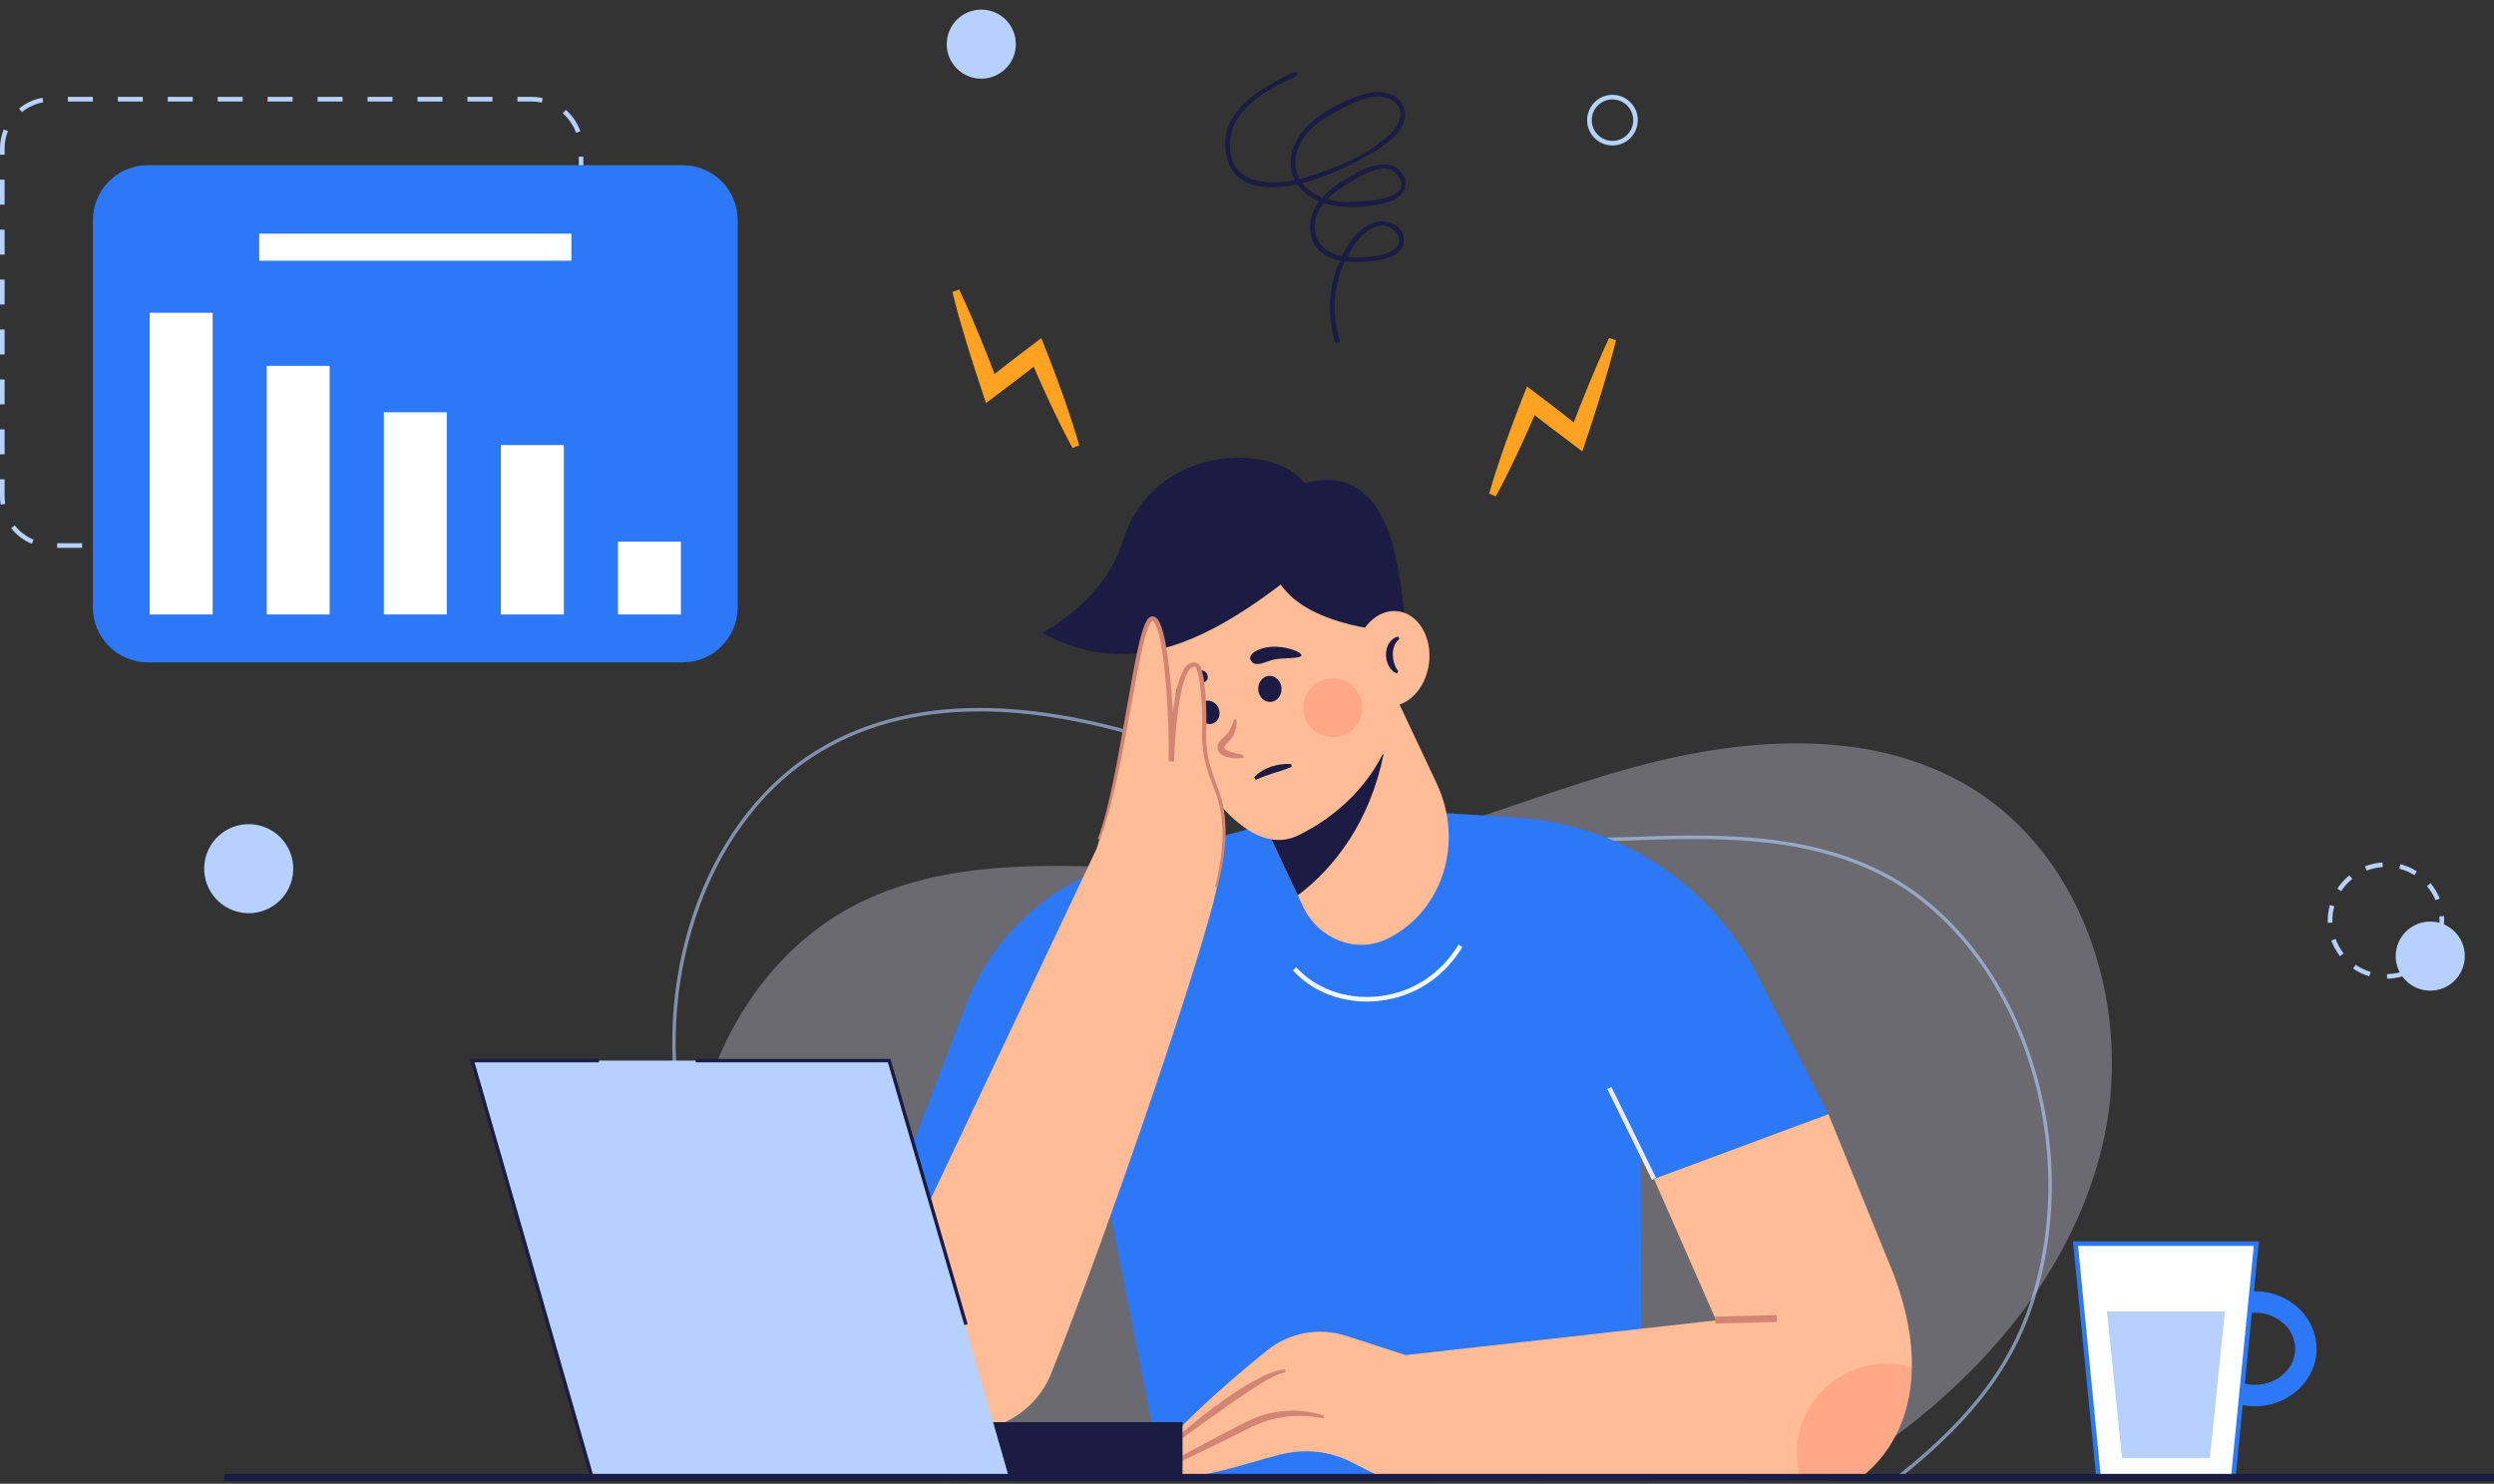
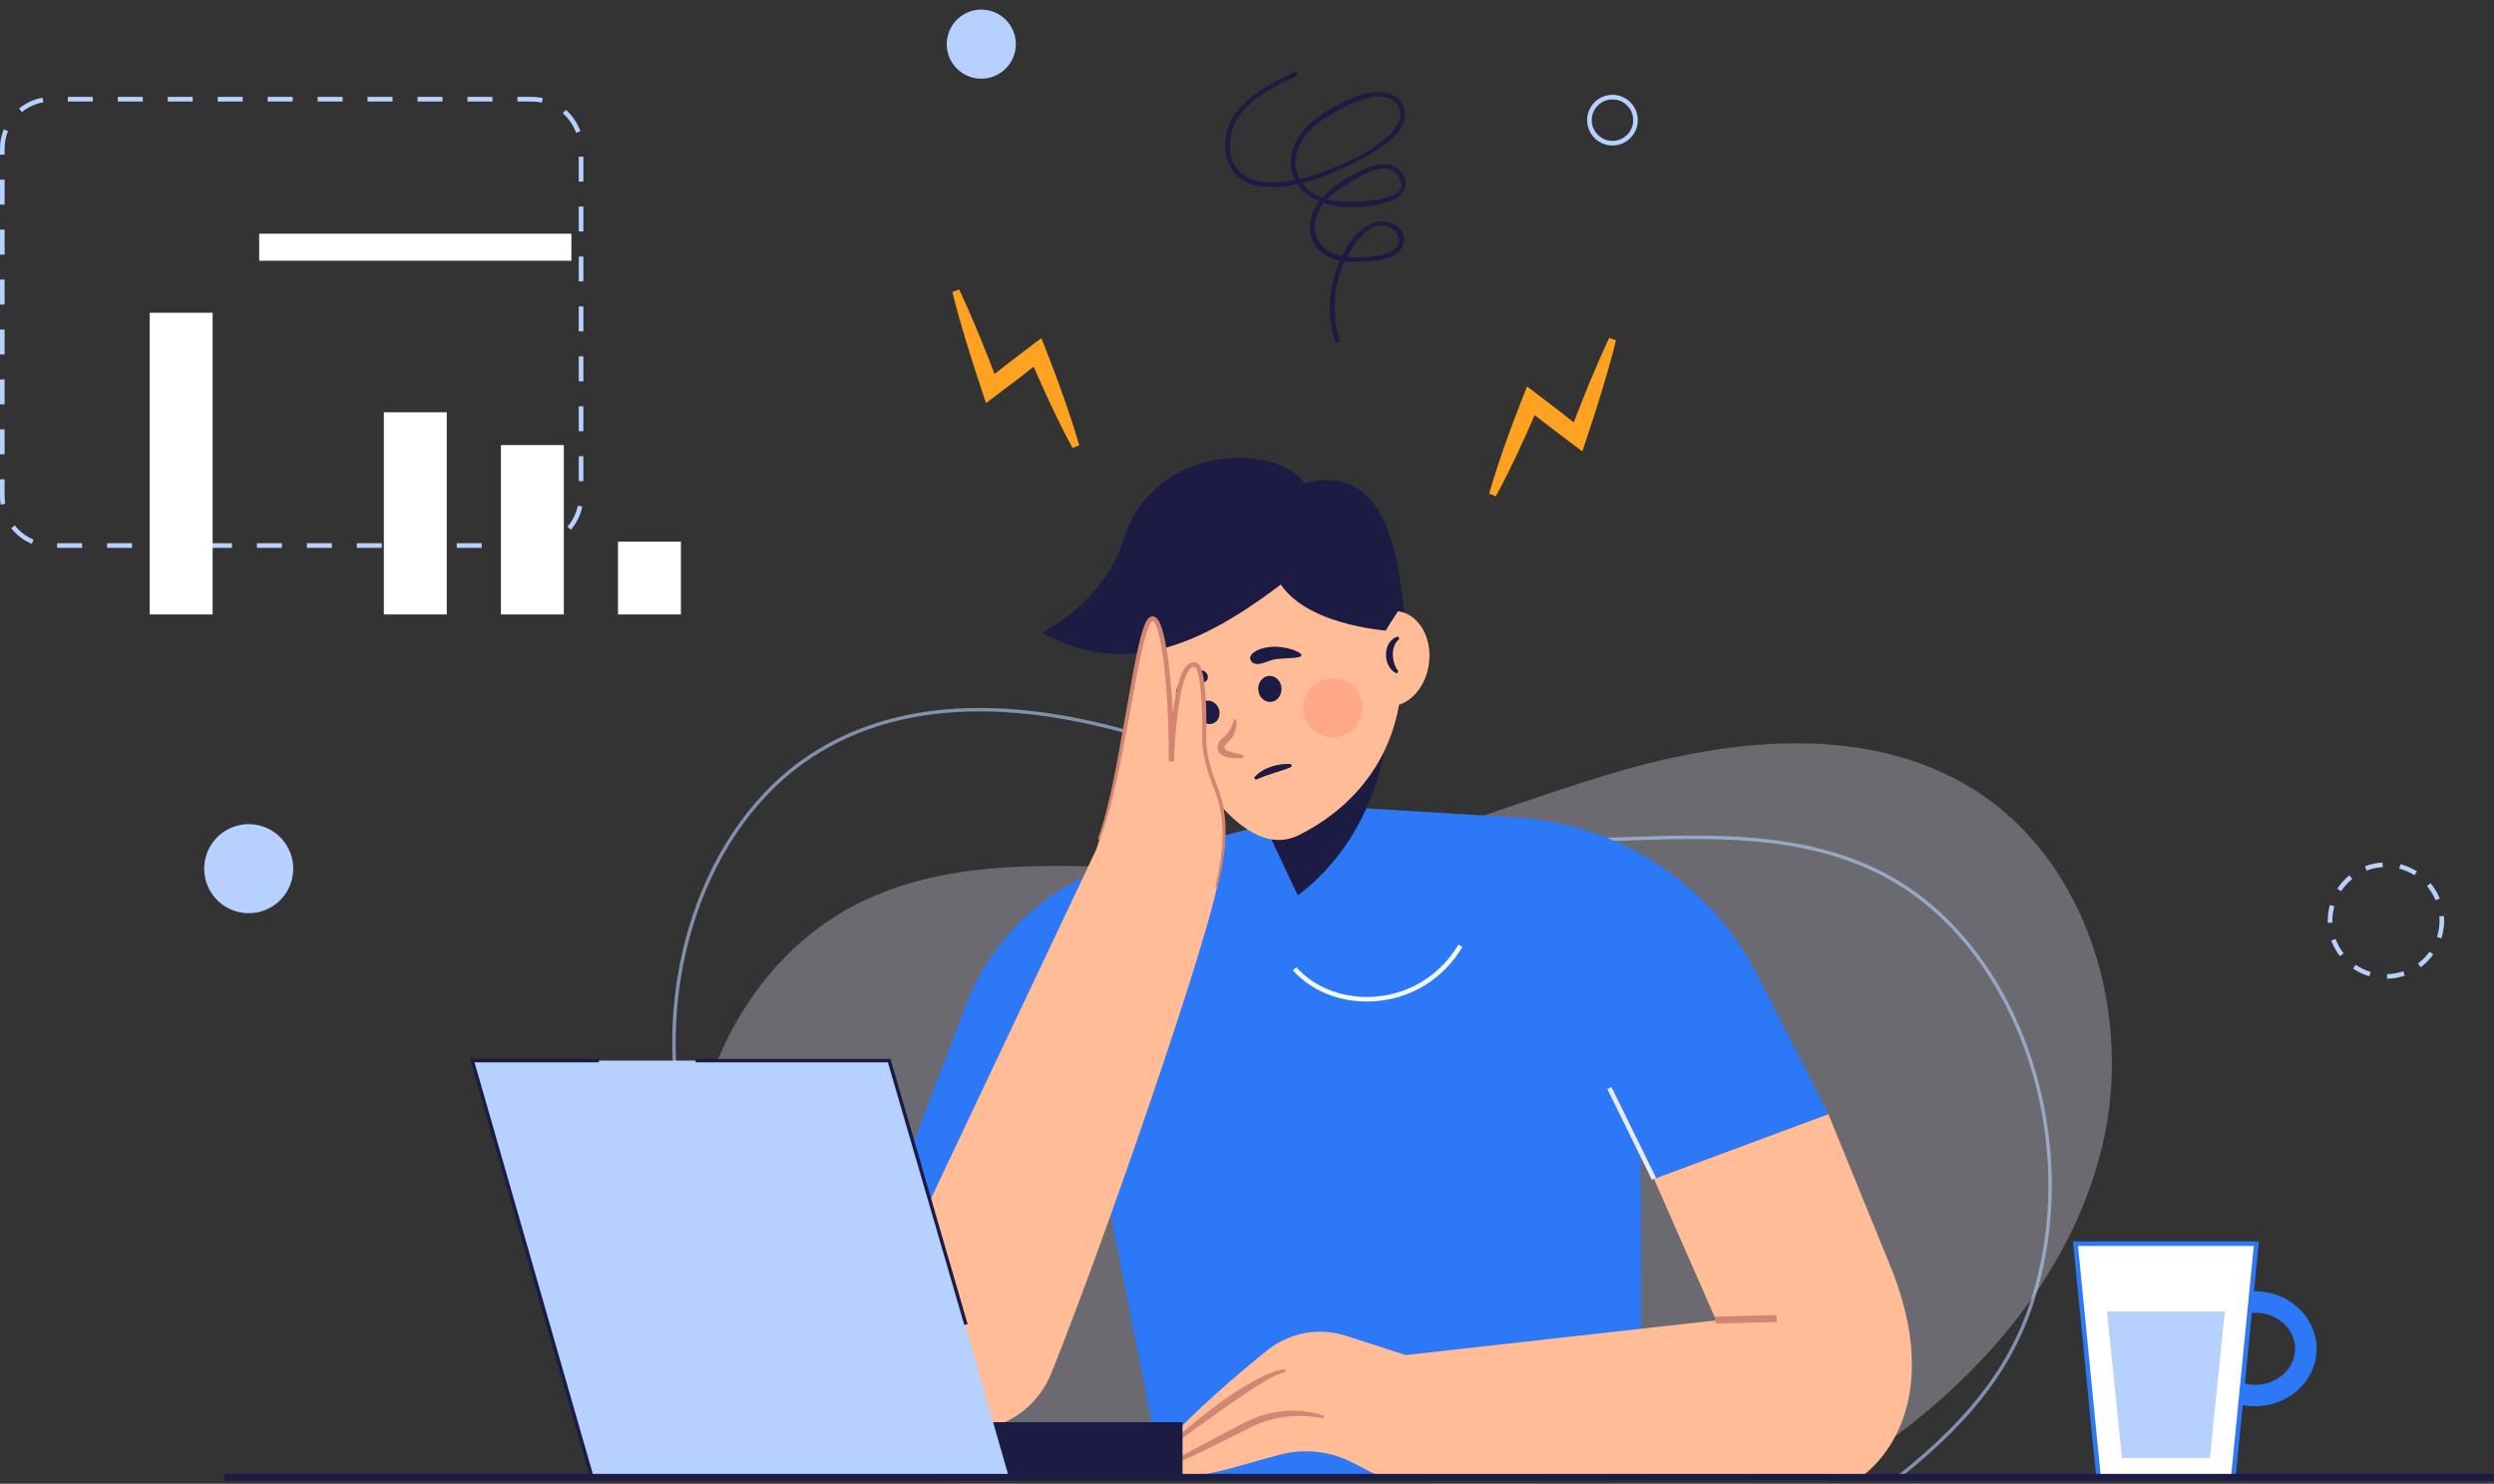
<svg xmlns="http://www.w3.org/2000/svg" width="773" height="460" viewBox="0 0 773 460" fill="none">
  <rect x="0" y="0" width="773" height="460" fill="#333333" stroke="none" />
  <g id="OBJECTS">
    <g id="Group">
      <g id="Group_2">
        <path id="Vector" opacity="0.3" d="M566.514 459.093C569.375 457.406 572.206 455.665 575.007 453.865C610.696 430.938 641.321 397.159 651.435 355.963C661.55 314.768 647.076 266.236 610.837 244.189C579.33 225.021 538.99 228.611 503.504 238.654C468.018 248.696 433.834 264.57 397.151 268.371C353.704 272.872 307.122 260.527 267.664 279.262C223.87 300.056 204.129 356.881 218.318 403.238C224.822 424.487 237.245 443.207 253.292 458.504L566.514 459.093Z" fill="#EBEBFF" />
        <path id="Vector_2" opacity="0.6" d="M293.94 458.913L293.808 458.829C291.009 457.053 288.24 455.217 285.576 453.372C246.673 426.453 220.353 390.11 211.465 351.037C201.009 305.076 217.642 255.833 251.014 233.948C277.019 216.895 312.106 214.917 355.297 228.071C366.528 231.491 377.8 235.625 388.701 239.624C411.092 247.838 434.245 256.33 458.069 258.98C472.815 260.618 488.185 260.085 503.049 259.565C530.386 258.61 558.652 257.624 583.512 270.334C624.373 291.226 645.885 349.466 631.466 400.161C625.241 422.044 612.581 439.358 589.132 458.052L588.986 458.168L588.8 458.169L293.94 458.913ZM303.619 220.561C283.512 220.561 266.117 225.324 251.601 234.843C218.59 256.492 202.149 305.259 212.509 350.8C221.339 389.609 247.504 425.725 286.186 452.492C288.796 454.299 291.509 456.098 294.25 457.842L588.61 457.098C611.778 438.597 624.29 421.474 630.436 399.867C644.722 349.64 623.452 291.959 583.023 271.287C558.412 258.705 530.287 259.69 503.086 260.634C488.184 261.156 472.776 261.694 457.951 260.043C433.998 257.38 410.783 248.864 388.332 240.629C377.445 236.636 366.187 232.506 354.984 229.094C336.301 223.404 319.15 220.561 303.619 220.561Z" fill="#B6D1FF" />
      </g>
      <g id="Group_3">
        <g id="Group_4">
          <path id="Vector_3" d="M698.929 435.987C688.405 435.987 679.844 427.99 679.844 418.159C679.844 408.327 688.405 400.33 698.929 400.33C709.453 400.33 718.015 408.327 718.015 418.159C718.015 427.99 709.453 435.987 698.929 435.987ZM698.929 406.976C692.071 406.976 686.49 411.992 686.49 418.158C686.49 424.325 692.071 429.341 698.929 429.341C705.788 429.341 711.369 424.325 711.369 418.158C711.369 411.992 705.789 406.976 698.929 406.976Z" fill="#2C78F6" />
        </g>
        <g id="Group_5">
          <path id="Vector_4" d="M692.197 458.057H650.429L643.289 385.588H699.336L692.197 458.057Z" fill="white" />
          <path id="Vector_5" d="M692.843 458.771H649.78L642.5 384.873H700.123L692.843 458.771ZM651.075 457.342H691.548L698.547 386.302H644.076L651.075 457.342Z" fill="#2C78F6" />
        </g>
        <path id="Vector_6" d="M684.93 452.035H657.695L653.039 406.605H689.586L684.93 452.035Z" fill="#B6D1FF" />
      </g>
      <g id="Group_6">
        <path id="Vector_7" d="M164.788 169.844H157.047V168.417H164.788C166.545 168.417 168.261 168.108 169.89 167.5L170.389 168.838C168.6 169.506 166.716 169.844 164.788 169.844ZM149.306 169.844H141.565V168.417H149.306V169.844ZM133.824 169.844H126.083V168.417H133.824V169.844ZM118.342 169.844H110.601V168.417H118.342V169.844ZM102.86 169.844H95.119V168.417H102.86V169.844ZM87.378 169.844H79.637V168.417H87.378V169.844ZM71.896 169.844H64.154V168.417H71.896V169.844ZM56.414 169.844H48.673V168.417H56.414V169.844ZM40.932 169.844H33.191V168.417H40.932V169.844ZM25.45 169.844H17.709V168.417H25.45V169.844ZM9.85 168.611C7.357 167.57 5.149 165.896 3.462 163.771L4.581 162.883C6.117 164.82 8.129 166.345 10.4 167.294L9.85 168.611ZM176.958 164.246L175.873 163.316C177.483 161.439 178.595 159.173 179.088 156.764L180.487 157.05C179.945 159.696 178.725 162.185 176.958 164.246ZM0.213 156.444C0.071 155.58 -0.001 154.697 4.69079e-06 153.819V148.599H1.427V153.82C1.427 154.62 1.492 155.424 1.622 156.212L0.213 156.444ZM180.812 149.188H179.385V141.447H180.812V149.188ZM1.427 140.858H4.69079e-06V133.117H1.427V140.858ZM180.812 133.706H179.385V125.965H180.812V133.706ZM1.427 125.376H4.69079e-06V117.635H1.427V125.376ZM180.812 118.224H179.385V110.483H180.812V118.224ZM1.427 109.894H4.69079e-06V102.153H1.427V109.894ZM180.812 102.742H179.385V95.001H180.812V102.742ZM1.427 94.412H4.69079e-06V86.671H1.427V94.412ZM180.812 87.26H179.385V79.519H180.812V87.26ZM1.427 78.93H4.69079e-06V71.189H1.427V78.93ZM180.812 71.778H179.385V64.037H180.812V71.778ZM1.427 63.448H4.69079e-06V55.707H1.427V63.448ZM180.812 56.296H179.385V48.555H180.812V56.296ZM1.427 47.966H4.69079e-06V46.068C4.69079e-06 44.005 0.386 41.997 1.148 40.1L2.473 40.632C1.779 42.36 1.427 44.188 1.427 46.068V47.966ZM178.538 41.157C177.711 38.841 176.293 36.752 174.438 35.116L175.383 34.044C177.419 35.84 178.975 38.133 179.883 40.676L178.538 41.157ZM6.802 34.752L5.899 33.647C8 31.93 10.518 30.772 13.178 30.295L13.43 31.7C11.008 32.134 8.716 33.19 6.802 34.752ZM167.931 31.81C166.905 31.585 165.848 31.47 164.788 31.47H160.37V30.043H164.788C165.951 30.043 167.111 30.168 168.237 30.415L167.931 31.81ZM152.629 31.47H144.888V30.043H152.629V31.47ZM137.147 31.47H129.406V30.043H137.147V31.47ZM121.665 31.47H113.924V30.043H121.665V31.47ZM106.183 31.47H98.442V30.043H106.182V31.47H106.183ZM90.701 31.47H82.96V30.043H90.701V31.47ZM75.219 31.47H67.478V30.043H75.219V31.47ZM59.737 31.47H51.995V30.043H59.737V31.47ZM44.255 31.47H36.514V30.043H44.255V31.47ZM28.773 31.47H21.032V30.043H28.773V31.47Z" fill="#B6D1FF" />
-         <path id="Vector_8" d="M211.586 205.362H45.847C36.426 205.362 28.789 197.725 28.789 188.304V68.257C28.789 58.836 36.426 51.199 45.847 51.199H211.586C221.007 51.199 228.644 58.836 228.644 68.257V188.304C228.644 197.725 221.007 205.362 211.586 205.362Z" fill="#2C78F6" />
        <g id="Group_7">
          <path id="Vector_9" d="M65.902 96.965H46.398V190.502H65.902V96.965Z" fill="white" />
-           <path id="Vector_10" d="M102.183 113.428H82.68V190.503H102.183V113.428Z" fill="white" />
          <path id="Vector_11" d="M138.473 127.822H118.969V190.501H138.473V127.822Z" fill="white" />
          <path id="Vector_12" d="M174.754 137.979H155.25V190.503H174.754V137.979Z" fill="white" />
          <path id="Vector_13" d="M211.043 167.928H191.539V190.502H211.043V167.928Z" fill="white" />
        </g>
        <path id="Vector_14" d="M177.099 72.451H80.336V80.837H177.099V72.451Z" fill="white" />
      </g>
      <g id="Group_8">
        <path id="Vector_15" d="M401.002 22.429C390.912 27.099 377.481 34.616 380.036 47.978C382.542 61.086 398.361 58.72 407.596 55.587C414.436 53.266 421.043 50.147 427.127 46.246C431.078 43.713 436.634 39.337 435.286 33.912C434.127 29.251 428.72 27.889 424.565 28.743C418.537 29.981 411.657 33.651 406.936 37.521C402.65 41.034 399.312 46.504 400.152 52.24C400.92 57.484 405.248 61.221 410.064 62.866C416.067 64.916 424.211 64.496 430.246 62.664C433.914 61.551 437.305 58.229 434.905 54.257C432.064 49.556 426.169 50.693 422.081 52.763C416.563 55.557 410.03 59.207 407.301 65.065C405.23 69.513 405.558 75.028 409.589 78.25C413.539 81.406 419.238 81.418 424.022 81.053C427.983 80.751 434.448 79.923 435.077 74.929C435.711 69.892 429.518 67.602 425.582 69.089C419.486 71.393 415.667 78.909 413.82 84.73C411.637 91.607 411.673 98.965 413.796 105.843C414.066 106.718 415.445 106.345 415.173 105.463C412.411 96.514 413.37 86.682 418.095 78.551C420.358 74.655 424.817 68.498 430.142 70.221C432.986 71.141 435.003 74.508 432.482 77.043C430.711 78.824 427.724 79.258 425.346 79.512C421.894 79.881 418.183 80.029 414.791 79.156C408.938 77.65 406.027 72.357 408.205 66.579C409.982 61.866 414.335 58.907 418.482 56.432C422.422 54.081 430.279 49.159 433.672 54.978C437.472 61.496 425.109 62.187 421.716 62.443C416.73 62.82 411.451 62.64 407.088 59.895C402.471 56.99 400.407 51.972 402.084 46.71C403.772 41.418 408.167 37.891 412.86 35.298C416.521 33.275 420.812 30.917 424.944 30.12C427.857 29.558 431.533 30.018 433.27 32.783C435.347 36.091 432.87 39.703 430.472 41.96C423.757 48.283 413.616 52.278 404.942 54.946C395.905 57.725 381.082 58.326 381.212 45.027C381.324 33.525 392.7 27.838 401.722 23.661C402.556 23.276 401.831 22.045 401.002 22.429Z" fill="#1B1B43" />
        <path id="Vector_16" d="M297.282 89.769C299.595 94.636 301.701 99.576 303.749 104.537L306.746 112.004L309.619 119.515L305.331 118.253L312.53 112.604C314.933 110.726 317.385 108.912 319.811 107.062L322.744 104.825L324.099 108.217C325.075 110.658 325.979 113.128 326.923 115.582C327.858 118.04 328.723 120.526 329.627 122.997C330.476 125.489 331.364 127.966 332.164 130.479C332.992 132.981 333.766 135.504 334.491 138.048L332.424 138.893C331.159 136.571 329.942 134.228 328.78 131.863C327.589 129.51 326.486 127.121 325.346 124.748C324.259 122.352 323.134 119.972 322.078 117.564C321.032 115.152 319.946 112.756 318.931 110.331L323.219 111.486C320.812 113.359 318.432 115.267 316.002 117.111L308.703 122.63L305.604 124.973L304.415 121.368L301.896 113.73L299.5 106.049C297.952 100.91 296.462 95.751 295.18 90.518L297.282 89.769Z" fill="#FFA121" />
        <path id="Vector_17" d="M500.866 105.51C499.584 110.743 498.093 115.902 496.546 121.041L494.15 128.722L491.631 136.36L490.441 139.966L487.342 137.622L480.043 132.103C477.614 130.259 475.233 128.351 472.826 126.478L477.114 125.323C476.099 127.748 475.014 130.144 473.967 132.556C472.911 134.964 471.786 137.344 470.699 139.74C469.559 142.114 468.456 144.502 467.265 146.855C466.104 149.22 464.887 151.563 463.621 153.885L461.555 153.04C462.279 150.496 463.053 147.973 463.882 145.472C464.681 142.959 465.569 140.481 466.419 137.989C467.322 135.518 468.188 133.032 469.122 130.575C470.066 128.12 470.97 125.65 471.946 123.209L473.301 119.817L476.235 122.054C478.66 123.904 481.113 125.718 483.516 127.597L490.715 133.245L486.426 134.507L489.3 126.996L492.297 119.529C494.345 114.568 496.45 109.628 498.763 104.762L500.866 105.51Z" fill="#FFA121" />
      </g>
      <g id="Group_9">
        <g id="Group_10">
          <path id="Vector_18" d="M463.249 253.029L413.627 250.016L348.883 267.123C326.179 273.12 307.744 289.684 299.376 311.618L258.922 417.558L338.416 347.117L360.312 458.022L508.82 457.546L508.344 303.565L463.249 253.029Z" fill="#2C78F6" />
          <path id="Vector_19" d="M423.664 310.52C414.671 310.52 406.273 307.018 400.719 300.829L401.781 299.875C407.725 306.498 417.123 309.895 426.904 308.934C437.389 307.916 446.551 302.052 452.043 292.846L453.269 293.579C447.542 303.178 437.983 309.294 427.043 310.356C425.911 310.465 424.781 310.52 423.664 310.52Z" fill="#F4F8FF" />
        </g>
        <g id="Group_11">
-           <path id="Vector_20" d="M429.83 291.139C420.32 295.737 408.639 291.197 403.855 281.03L402.242 277.588L385.877 242.817L375.867 221.526L424.232 198.15L445.295 242.903C453.948 261.309 447.051 282.814 429.83 291.139Z" fill="#FFBC96" />
          <path id="Vector_21" d="M428.842 233.836C424.587 254.57 413.949 268.778 402.24 277.589L385.875 242.818L428.842 233.836Z" fill="#1B1B43" />
          <path id="Vector_22" d="M434.519 207.89C434.519 232.93 420.402 250.094 402.494 258.942C384.065 268.047 364.822 233.063 355.631 209.675C346.091 185.4 372.354 167.193 394.341 167.193C416.328 167.194 434.519 182.851 434.519 207.89Z" fill="#FFBC96" />
          <path id="Vector_23" d="M435.516 193.61C433.374 167.907 428.15 143.609 404.339 149.819C395.295 137.205 357.454 137.443 348.173 167.431C342.185 186.776 322.945 196.228 322.945 196.228C346.031 208.365 367.312 203.82 396.962 181.234C406.243 194.8 432.66 195.752 432.66 195.752L435.516 193.61Z" fill="#1B1B43" />
-           <path id="Vector_24" d="M442.899 205.679C443.94 197.563 439.64 190.324 433.296 189.511C426.951 188.697 420.964 194.617 419.924 202.733C418.883 210.849 423.182 218.087 429.527 218.901C435.872 219.715 441.859 213.795 442.899 205.679Z" fill="#FFBC96" />
+           <path id="Vector_24" d="M442.899 205.679C443.94 197.563 439.64 190.324 433.296 189.511C418.883 210.849 423.182 218.087 429.527 218.901C435.872 219.715 441.859 213.795 442.899 205.679Z" fill="#FFBC96" />
          <path id="Vector_25" d="M433.729 198.099C432.191 199.367 431.686 201.085 431.702 202.922C431.713 203.831 431.858 204.754 432.123 205.632C432.401 206.51 432.776 207.339 433.409 208.067L432.985 208.789C431.81 208.403 430.932 207.414 430.391 206.368C429.839 205.306 429.571 204.122 429.57 202.928C429.579 201.738 429.847 200.505 430.511 199.451C431.152 198.394 432.226 197.574 433.38 197.338L433.729 198.099Z" fill="#1B1B43" />
          <g id="Group_12">
            <path id="Vector_26" d="M393.857 217.618C395.846 217.486 397.339 215.572 397.191 213.342C397.043 211.113 395.311 209.412 393.321 209.544C391.332 209.676 389.839 211.591 389.987 213.82C390.135 216.05 391.867 217.75 393.857 217.618Z" fill="#1B1B43" />
            <path id="Vector_27" d="M375.994 224.272C377.681 223.619 378.456 221.557 377.725 219.666C376.993 217.775 375.032 216.771 373.345 217.423C371.657 218.076 370.882 220.139 371.614 222.03C372.345 223.921 374.306 224.925 375.994 224.272Z" fill="#1B1B43" />
            <path id="Vector_28" d="M403.375 203.152C403.45 204.284 397.438 203.92 394.854 204.466C392.648 204.932 389.288 207.081 387.773 204.936C386.407 203.001 389.84 200.806 394.093 200.524C398.347 200.242 403.3 202.02 403.375 203.152Z" fill="#1B1B43" />
            <path id="Vector_29" d="M364.617 215.596C365.293 216.523 368.363 213.333 370.126 212.515C371.632 211.816 374.837 211.885 374.31 209.465C373.834 207.283 370.56 207.213 368.047 209.045C365.533 210.877 363.941 214.669 364.617 215.596Z" fill="#1B1B43" />
            <path id="Vector_30" d="M388.695 241.08C390.071 239.424 392.036 238.35 394.028 237.679C396.041 237.02 398.11 236.731 400.199 236.884L400.353 237.707C398.457 238.606 396.536 239.108 394.688 239.706C392.823 240.283 391.071 240.969 389.197 241.751L388.695 241.08Z" fill="#1B1B43" />
            <path id="Vector_31" d="M383.281 223.145C383.386 224.7 383.156 226.357 382.353 227.87C381.966 228.625 381.408 229.306 380.845 229.874C380.29 230.443 379.728 230.918 379.595 231.259C379.552 231.431 379.476 231.565 379.514 231.822C379.506 231.977 379.548 231.986 379.539 232.011C379.544 232.05 379.604 232.101 379.641 232.168C379.906 232.468 380.535 232.773 381.165 233.005C382.464 233.467 383.933 233.779 385.38 234.122L385.36 234.959C383.8 235.17 382.25 235.16 380.643 234.812C379.841 234.613 379.009 234.381 378.164 233.645C377.969 233.425 377.757 233.191 377.623 232.884C377.485 232.554 377.396 232.208 377.399 231.98C377.324 231.486 377.427 230.858 377.67 230.341C378.225 229.321 378.92 228.87 379.432 228.392C379.966 227.929 380.399 227.457 380.79 226.921C381.562 225.848 382.045 224.497 382.448 223.062L383.281 223.145Z" fill="#D28572" />
            <path id="Vector_32" opacity="0.2" d="M422.21 219.541C422.272 214.498 418.233 210.359 413.19 210.298C408.147 210.236 404.009 214.275 403.947 219.318C403.886 224.361 407.924 228.499 412.967 228.561C418.01 228.622 422.149 224.584 422.21 219.541Z" fill="#FE5B52" />
          </g>
        </g>
        <path id="Vector_33" d="M545.972 304.765C531.863 275.092 502.747 255.443 469.947 253.443L463.25 253.029L512.646 365.509L566.712 345.439L545.972 304.765Z" fill="#2C78F6" />
        <g id="Group_13">
          <path id="Vector_34" d="M373.4 231.456C372.865 223.245 374.293 203.967 369.295 206.109C364.297 208.251 363.047 236.094 363.047 236.094C363.047 236.094 362.333 189.686 356.979 191.828C351.624 193.97 351.624 227.527 339.843 263.226L273.68 402.957C265.721 419.766 275.747 439.568 294.006 443.102C307.399 445.694 320.745 438.425 325.838 425.77C342.974 383.19 374.45 291.299 377.506 273.402C380.005 258.766 379.36 252.436 378.394 248.673C376.798 242.453 373.818 237.862 373.4 231.456Z" fill="#FFBC96" />
          <path id="Vector_35" d="M340.258 260.137C342.282 254.632 343.606 248.878 344.839 243.13C346.053 237.371 347.074 231.57 348.123 225.772L351.226 208.356C351.772 205.455 352.339 202.555 353.018 199.667C353.359 198.223 353.727 196.782 354.184 195.348C354.418 194.631 354.669 193.916 354.997 193.204C355.157 192.848 355.351 192.491 355.588 192.135C355.845 191.797 356.124 191.37 356.818 191.154L356.765 191.169C356.971 191.128 357.191 191.104 357.402 191.102C357.601 191.132 357.798 191.208 357.987 191.282C358.288 191.462 358.577 191.692 358.734 191.919C359.123 192.377 359.341 192.844 359.555 193.309C359.965 194.242 360.261 195.179 360.507 196.12C361.007 198.002 361.358 199.894 361.663 201.789C362.259 205.581 362.667 209.386 362.986 213.195C363.603 220.815 363.933 228.45 363.859 236.102L362.234 236.067C362.413 231.747 362.737 227.458 363.228 223.167C363.747 218.883 364.346 214.592 365.695 210.39C366.064 209.346 366.469 208.302 367.089 207.304C367.416 206.812 367.781 206.316 368.326 205.913C368.84 205.479 369.643 205.271 370.377 205.371C370.549 205.41 370.711 205.474 370.878 205.529C371.049 205.603 371.187 205.601 371.403 205.791C371.502 205.869 371.597 205.954 371.684 206.042C371.761 206.126 371.787 206.192 371.84 206.268C371.926 206.413 372.043 206.575 372.092 206.711C372.345 207.276 372.507 207.82 372.645 208.364C372.926 209.449 373.087 210.526 373.244 211.605C373.802 215.92 373.949 220.238 373.913 224.552C373.899 226.728 373.762 228.839 373.95 230.93C374.12 233.029 374.503 235.109 375.045 237.155C375.59 239.201 376.281 241.214 377.036 243.21C377.809 245.187 378.584 247.282 379.017 249.413C379.937 253.685 380.039 258.075 379.644 262.377C379.244 266.685 378.404 270.931 377.279 275.087L376.66 274.925C377.7 270.777 378.453 266.555 378.767 262.306C379.078 258.063 378.894 253.773 377.927 249.66C377.461 247.587 376.747 245.639 375.941 243.628C375.165 241.615 374.446 239.568 373.872 237.469C373.302 235.369 372.89 233.216 372.699 231.035C372.491 228.845 372.618 226.658 372.617 224.544C372.626 220.278 372.45 215.994 371.879 211.796C371.721 210.754 371.555 209.705 371.291 208.714C371.164 208.218 371.009 207.733 370.821 207.319C370.779 207.202 370.72 207.153 370.675 207.064C370.623 206.952 370.587 206.945 370.587 206.945C370.624 206.918 370.472 206.89 370.399 206.862C370.311 206.835 370.222 206.793 370.136 206.77C369.503 206.668 368.816 207.227 368.306 208.075C367.796 208.905 367.417 209.874 367.08 210.853C365.824 214.844 365.243 219.11 364.761 223.339C364.303 227.58 364.007 231.86 363.859 236.117L362.234 236.082C362.306 228.495 362.056 220.888 361.476 213.317C361.182 209.532 360.799 205.753 360.233 202.014C359.944 200.147 359.609 198.286 359.14 196.482C358.912 195.58 358.632 194.693 358.28 193.881C358.106 193.483 357.902 193.077 357.671 192.811C357.561 192.642 357.442 192.591 357.356 192.514C357.32 192.517 357.294 192.492 357.264 192.477C357.238 192.498 357.222 192.499 357.19 192.482L357.138 192.497C357.112 192.494 356.879 192.667 356.716 192.92C356.545 193.177 356.38 193.467 356.237 193.782C355.945 194.407 355.7 195.083 355.474 195.766C355.027 197.138 354.656 198.553 354.311 199.975C353.625 202.821 353.043 205.706 352.482 208.594L349.279 225.98C348.223 231.783 347.069 237.572 345.758 243.33C344.422 249.078 342.998 254.831 340.856 260.366L340.258 260.137Z" fill="#D28572" />
        </g>
        <g id="Group_14">
          <path id="Vector_36" d="M592.571 423.93C592.329 440.381 585.16 451.875 576.178 458.501L557.943 458.215L553.431 458.144H553.331L531.897 409.351L531.855 409.237L512.648 365.512L566.711 345.436L586.888 394.957C591.029 405.909 592.7 415.562 592.571 423.93Z" fill="#FFBC96" />
          <path id="Vector_37" d="M577.605 404.238L435.685 420.117L417.218 414.151C408.859 411.45 399.704 413.111 392.84 418.594C376.737 431.455 350.557 455.162 357.342 457.071C368.766 460.284 383.685 454.272 397.08 450.908C404.478 449.051 412.294 449.928 419.083 453.406L428.369 458.162L569.752 458.142L577.605 404.238Z" fill="#FFBC96" />
          <g id="Group_15">
            <path id="Vector_38" d="M360.727 454.558C364.557 452.318 368.445 450.192 372.346 448.092C376.236 445.97 380.194 443.98 384.115 441.918C386.048 440.904 388.118 439.861 390.278 439.112C392.439 438.37 394.672 437.829 396.938 437.579C399.202 437.325 401.486 437.3 403.743 437.502C405.994 437.75 408.224 438.186 410.351 438.918L410.132 439.726C407.982 439.305 405.819 439.021 403.65 438.996C401.486 438.925 399.322 439.072 397.2 439.432C395.078 439.789 392.99 440.324 390.982 441.08C388.954 441.792 387.084 442.804 385.078 443.809C381.106 445.769 377.17 447.803 373.167 449.703C369.175 451.626 365.17 453.522 361.107 455.304L360.727 454.558Z" fill="#D28572" />
            <path id="Vector_39" d="M362.797 447.469C365.374 445.028 368.07 442.736 370.822 440.506C373.563 438.263 376.391 436.126 379.284 434.072C382.194 432.042 385.14 430.052 388.271 428.329C391.415 426.679 394.615 424.879 398.371 424.527L398.441 425.362C396.818 425.789 395.236 426.422 393.726 427.299C392.183 428.071 390.702 429.012 389.227 429.937C386.275 431.803 383.395 433.814 380.512 435.815C377.627 437.82 374.796 439.908 371.921 441.943C369.065 444.001 366.217 446.084 363.331 448.115L362.797 447.469Z" fill="#D28572" />
          </g>
          <path id="Vector_40" d="M550.665 407.721L531.625 408.188L531.677 410.328L550.718 409.861L550.665 407.721Z" fill="#D28572" />
          <path id="Vector_41" d="M499.47 337.021L498.188 337.65L512.01 365.797L513.292 365.167L499.47 337.021Z" fill="#EBEBFF" />
-           <path id="Vector_42" opacity="0.2" d="M592.569 423.931C592.326 440.381 585.158 451.876 576.176 458.502L557.941 458.216C557.926 458.187 557.926 458.173 557.926 458.145C557.255 455.76 556.898 453.247 556.898 450.648C556.898 438.838 564.238 428.757 574.619 424.702C577.761 423.474 581.174 422.803 584.744 422.803C587.456 422.803 590.084 423.188 592.569 423.931Z" fill="#FE5B52" />
        </g>
      </g>
      <g id="Group_16">
        <g id="Group_17">
          <path id="Vector_43" d="M366.511 440.922H285.117V458.057H366.511V440.922Z" fill="#1B1B43" />
          <path id="Vector_44" d="M312.725 458.058H183.494L146.367 328.828H275.598L312.725 458.058Z" fill="#B6D1FF" />
        </g>
        <path id="Vector_45" d="M182.979 458.206L145.656 328.291H185.636V329.363H147.078L184.009 457.909L182.979 458.206Z" fill="#1B1B43" />
        <path id="Vector_46" d="M298.884 410.813L275.197 329.363H215.625V328.291H276L299.912 410.513L298.884 410.813Z" fill="#1B1B43" />
      </g>
      <g id="Group_18">
        <path id="Vector_47" d="M314.411 16.74C316.097 11.071 312.869 5.108 307.199 3.422C301.53 1.736 295.568 4.964 293.881 10.634C292.195 16.303 295.424 22.265 301.093 23.952C306.762 25.638 312.725 22.409 314.411 16.74Z" fill="#B6D1FF" />
        <path id="Vector_48" d="M90.524 272.493C92.275 265.073 87.681 257.639 80.262 255.887C72.843 254.135 65.408 258.729 63.656 266.148C61.904 273.568 66.499 281.002 73.918 282.754C81.337 284.506 88.772 279.912 90.524 272.493Z" fill="#B6D1FF" />
        <g id="Group_19">
-           <path id="Vector_49" d="M753.241 307.133C759.155 307.133 763.95 302.339 763.95 296.424C763.95 290.51 759.155 285.715 753.241 285.715C747.326 285.715 742.531 290.51 742.531 296.424C742.531 302.339 747.326 307.133 753.241 307.133Z" fill="#B6D1FF" />
          <path id="Vector_50" d="M739.865 303.437L739.839 302.008C741.569 301.975 743.268 301.677 744.891 301.122L745.353 302.472C743.589 303.076 741.743 303.4 739.865 303.437ZM734.344 302.69C732.552 302.154 730.861 301.345 729.316 300.284L730.125 299.108C731.546 300.083 733.103 300.829 734.754 301.322L734.344 302.69ZM750.281 299.872L749.428 298.727C750.811 297.695 752.02 296.462 753.022 295.063L754.183 295.893C753.096 297.412 751.784 298.752 750.281 299.872ZM725.261 296.46C724.111 294.979 723.202 293.339 722.561 291.583L723.903 291.094C724.493 292.71 725.329 294.221 726.388 295.586L725.261 296.46ZM756.686 290.914L755.325 290.478C755.85 288.845 756.115 287.137 756.115 285.407C756.116 284.967 756.099 284.532 756.065 284.103L757.488 283.99C757.525 284.459 757.545 284.933 757.543 285.409C757.543 287.286 757.255 289.139 756.686 290.914ZM721.492 286.119C721.482 285.885 721.478 285.649 721.477 285.411C721.477 283.767 721.697 282.144 722.13 280.581L723.507 280.962C723.107 282.401 722.905 283.896 722.905 285.407C722.907 285.624 722.911 285.843 722.918 286.061L721.492 286.119ZM754.879 279.109C754.226 277.519 753.332 276.044 752.221 274.723L753.314 273.803C754.521 275.238 755.492 276.84 756.2 278.568L754.879 279.109ZM725.629 276.292L724.436 275.507C725.465 273.944 726.724 272.555 728.179 271.379L729.077 272.49C727.737 273.573 726.577 274.851 725.629 276.292ZM748.351 271.349C746.893 270.429 745.308 269.745 743.639 269.32L743.994 267.936C745.806 268.4 747.529 269.142 749.113 270.141L748.351 271.349ZM733.516 269.917L733.001 268.585C734.743 267.91 736.574 267.513 738.448 267.404L738.53 268.83C736.807 268.93 735.119 269.295 733.516 269.917Z" fill="#B6D1FF" />
        </g>
        <path id="Vector_51" d="M499.776 45.105C495.445 45.105 491.922 41.582 491.922 37.251C491.922 32.921 495.445 29.398 499.776 29.398C504.107 29.398 507.63 32.921 507.63 37.251C507.63 41.582 504.107 45.105 499.776 45.105ZM499.776 30.826C496.233 30.826 493.351 33.708 493.351 37.251C493.351 40.794 496.233 43.677 499.776 43.677C503.319 43.677 506.201 40.794 506.201 37.251C506.201 33.708 503.319 30.826 499.776 30.826Z" fill="#B6D1FF" />
      </g>
      <path id="Vector_52" d="M773 456.951H69.492V459.094H773V456.951Z" fill="#1B1B43" />
    </g>
  </g>
</svg>